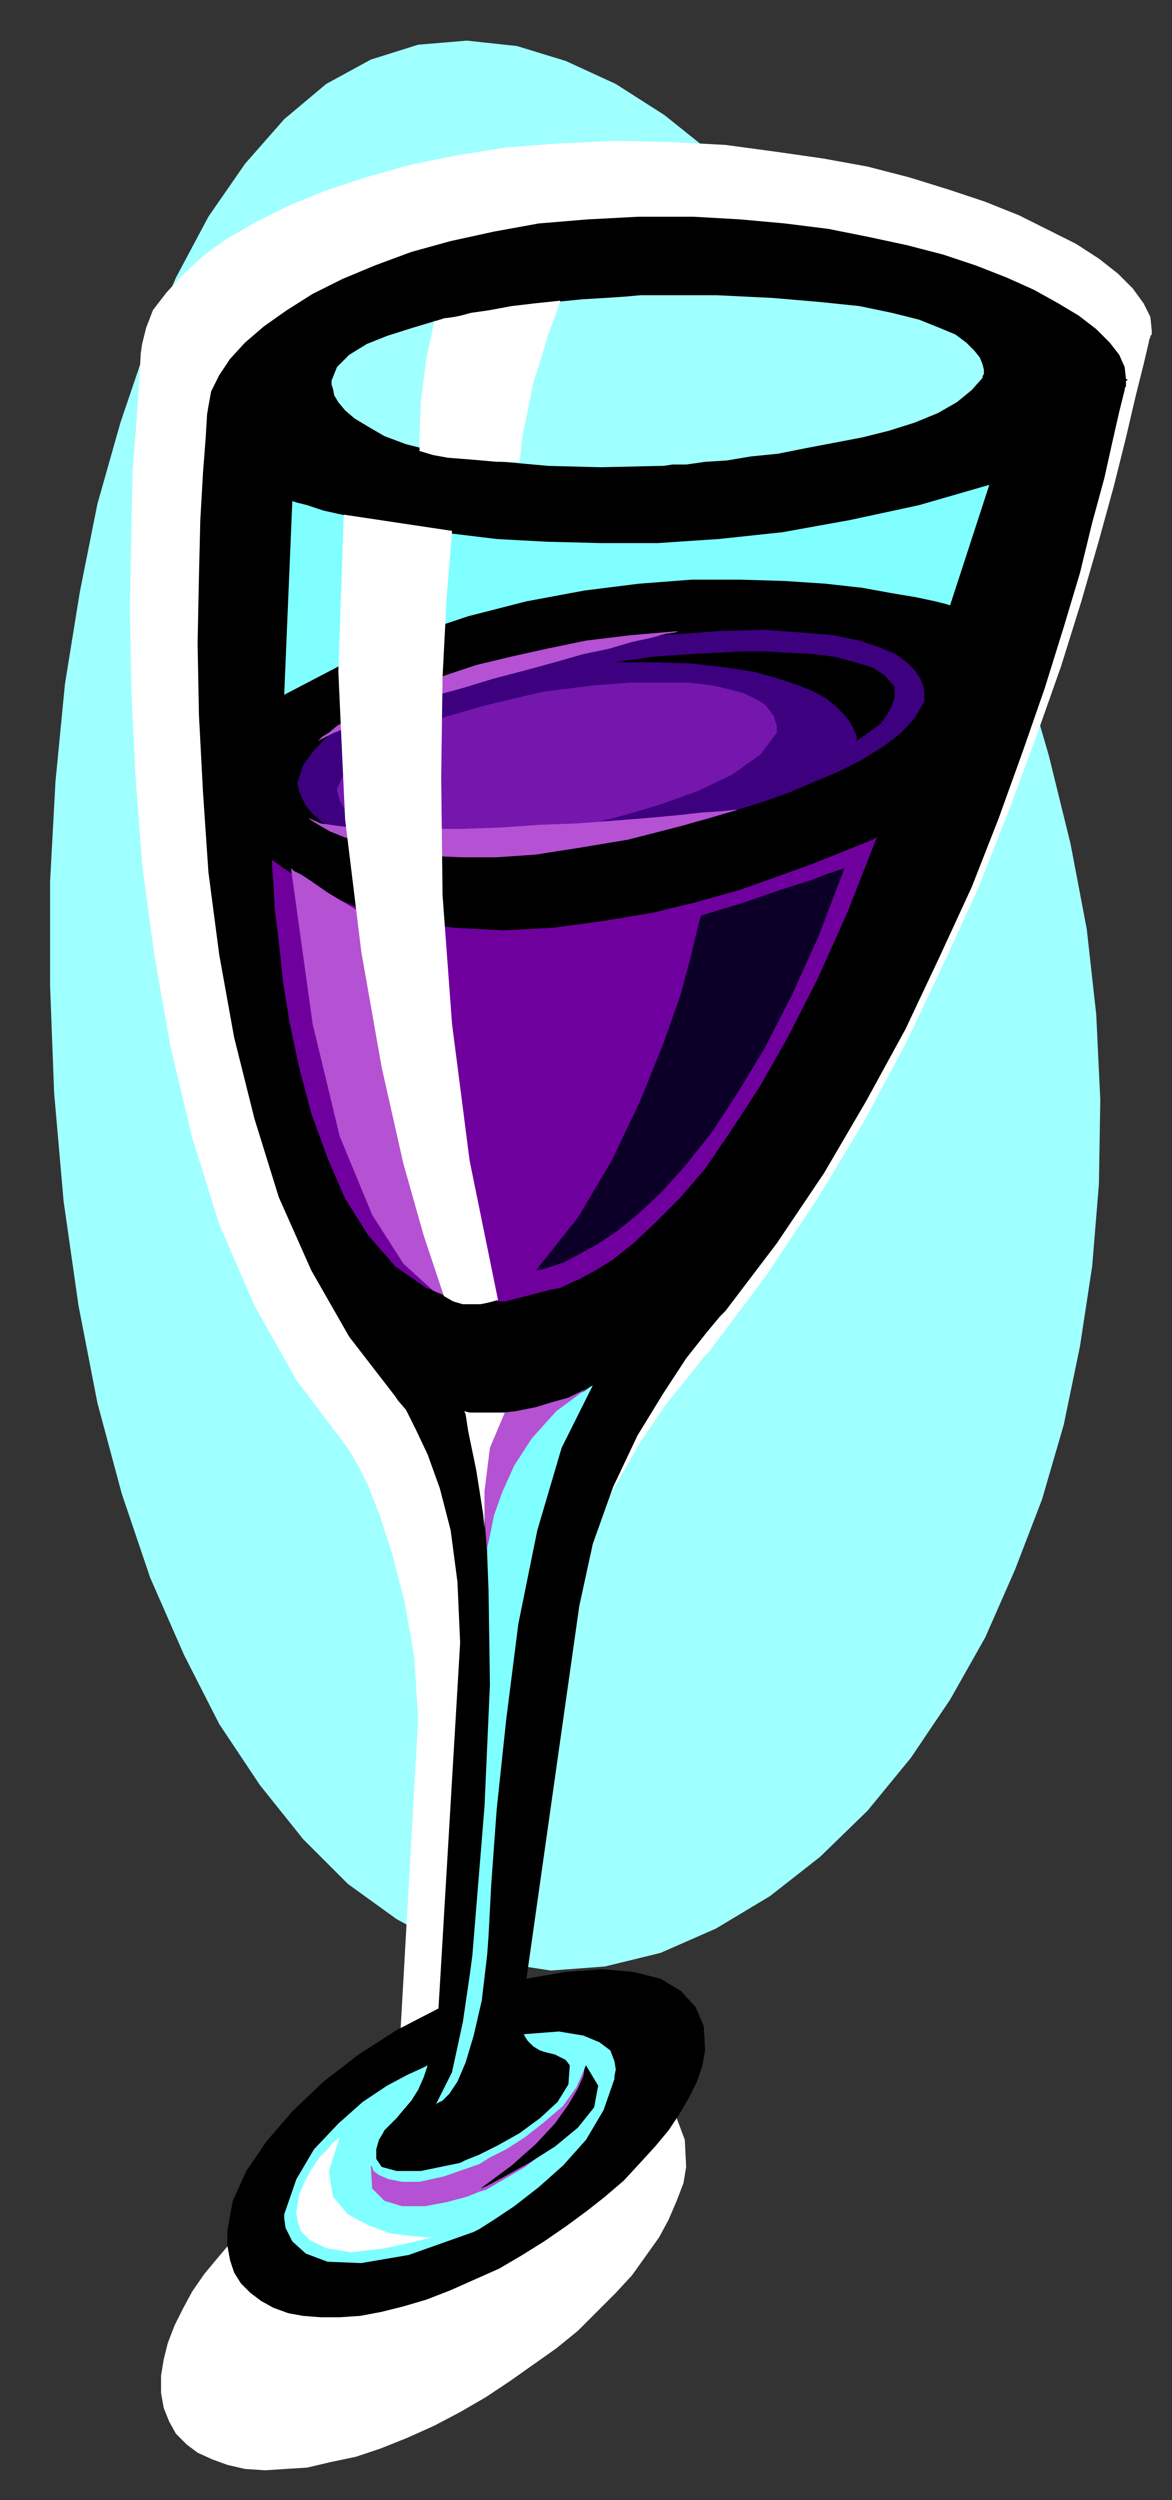
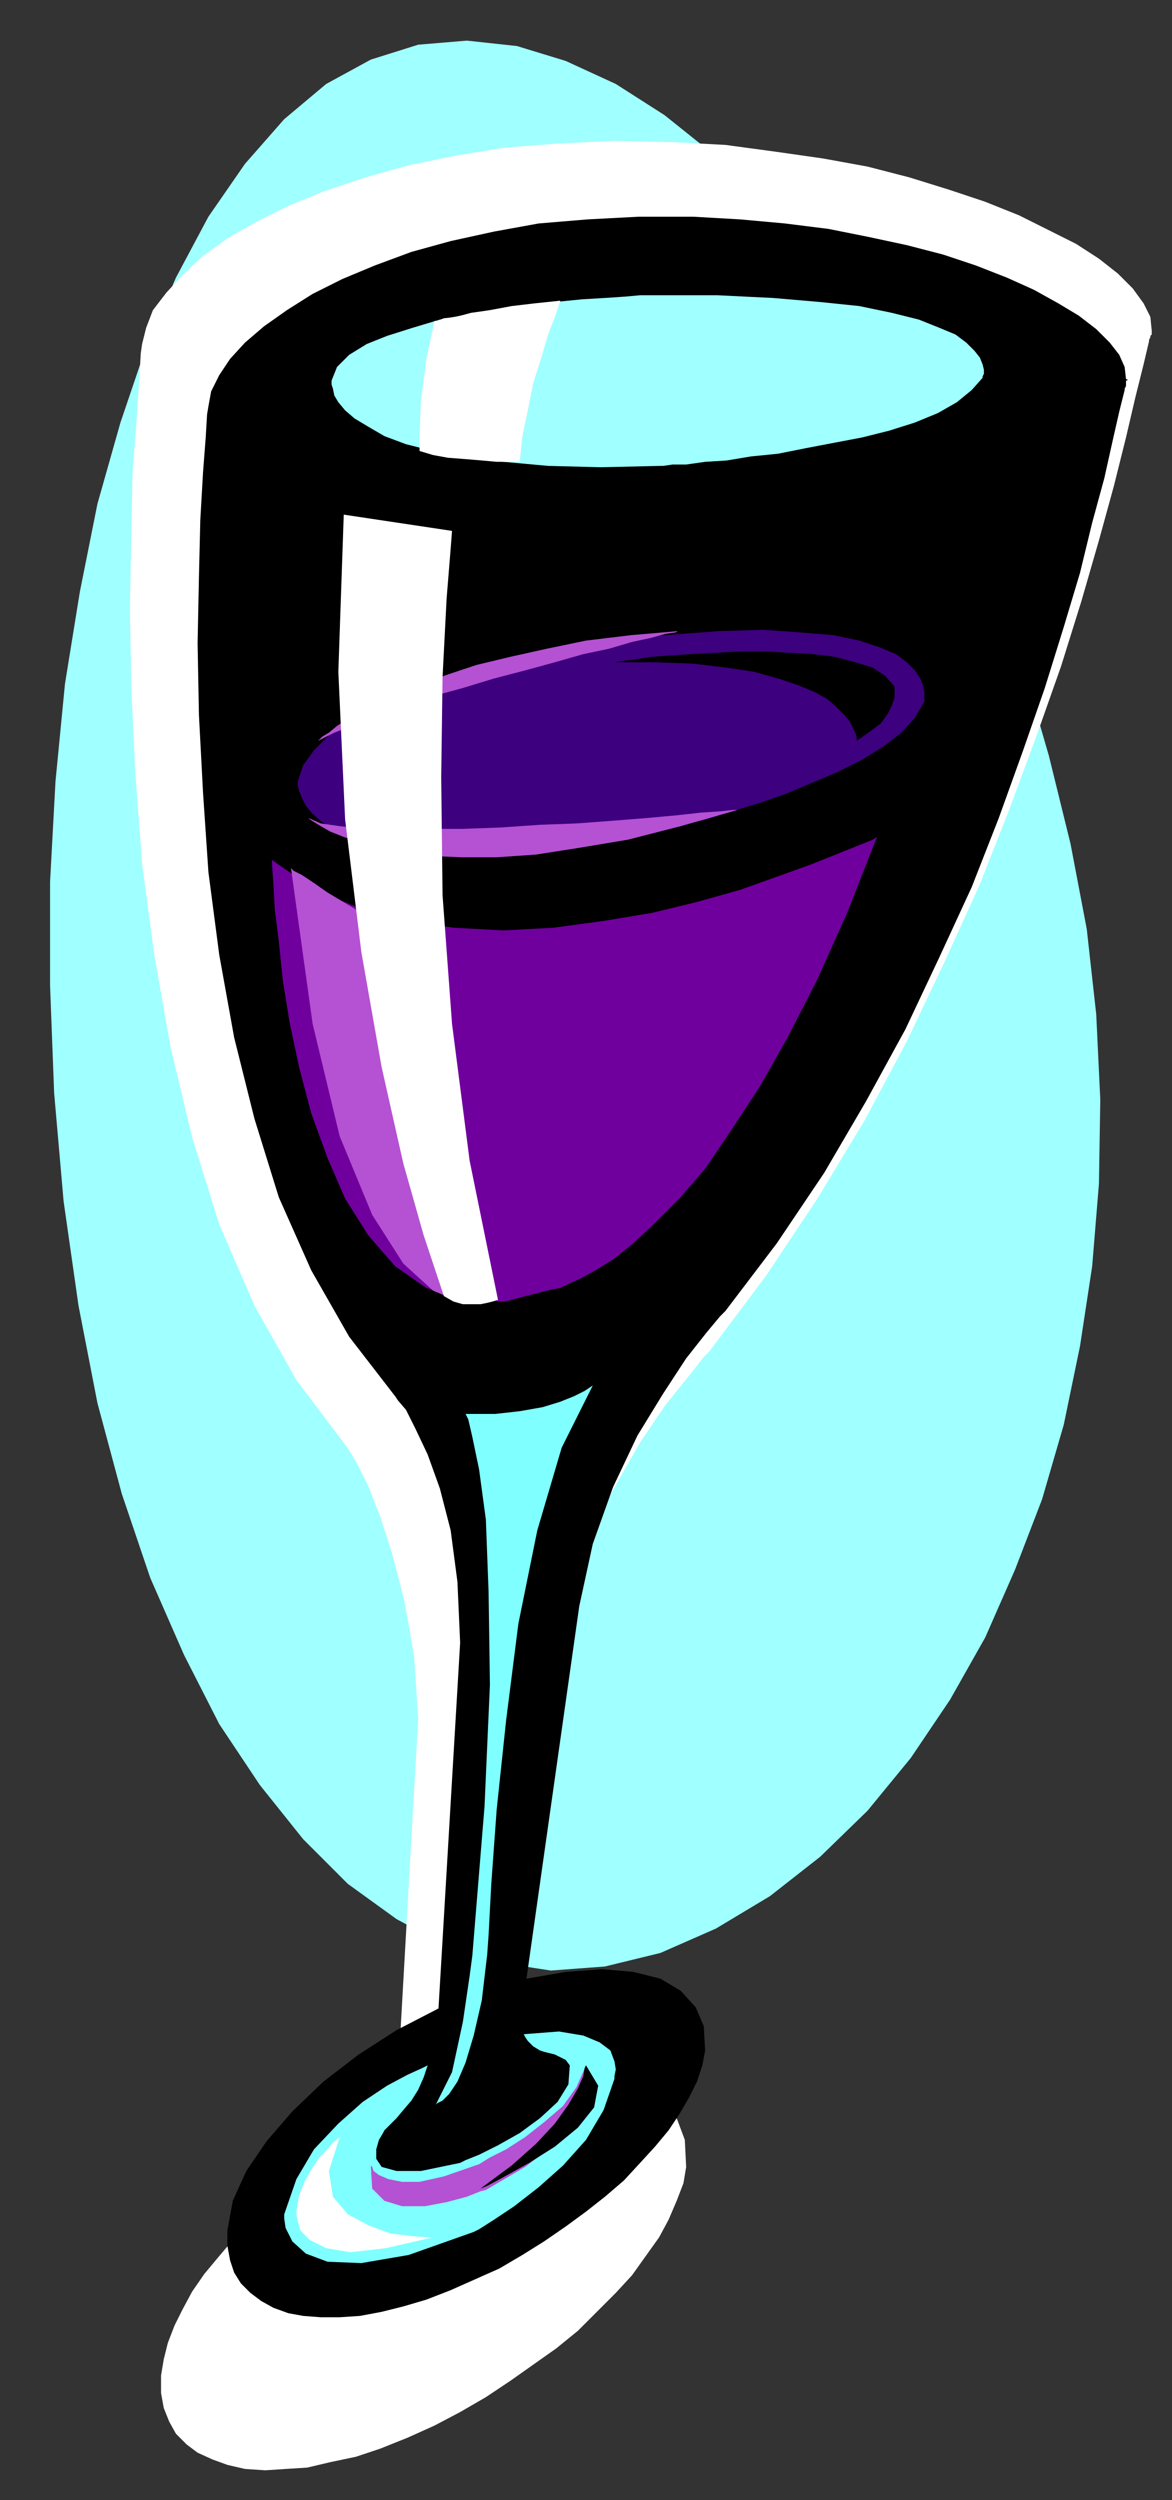
<svg xmlns="http://www.w3.org/2000/svg" xmlns:ns1="http://sodipodi.sourceforge.net/DTD/sodipodi-0.dtd" xmlns:ns2="http://www.inkscape.org/namespaces/inkscape" version="1.0" width="21.996mm" height="46.888mm" id="svg49" ns1:docname="CLP00301.WMF">
  <rect width="100%" height="100%" fill="#333333" stroke="none" />
  <ns1:namedview pagecolor="#ffffff" bordercolor="#666666" borderopacity="1" objecttolerance="10" gridtolerance="10" guidetolerance="10" ns2:pageopacity="0" ns2:pageshadow="2" ns2:window-width="640" ns2:window-height="480" id="namedview51" />
  <defs id="defs3">
    <pattern id="WMFhbasepattern" patternUnits="userSpaceOnUse" width="6" height="6" x="0" y="0" />
  </defs>
  <path style="fill:#a0ffff;fill-rule:evenodd;fill-opacity:1;stroke:none;" d="  M 50.784,136.704   L 54.624,134.4   L 58.176,131.616   L 61.536,128.352   L 64.608,124.608   L 67.392,120.48   L 69.888,116.064   L 72,111.264   L 73.92,106.272   L 75.456,100.992   L 76.608,95.424   L 77.472,89.76   L 77.952,83.904   L 78.048,77.952   L 77.76,71.904   L 77.088,65.856   L 75.936,59.808   L 74.4,53.568   L 72.672,47.616   L 70.56,41.76   L 68.256,36.288   L 65.76,31.104   L 62.976,26.208   L 60.096,21.792   L 57.024,17.664   L 53.856,14.016   L 50.496,10.848   L 47.136,8.16   L 43.68,5.952   L 40.128,4.32   L 36.672,3.264   L 33.12,2.88   L 29.664,3.168   L 26.304,4.224   L 23.136,5.952   L 20.16,8.448   L 17.376,11.616   L 14.784,15.36   L 12.48,19.68   L 10.368,24.576   L 8.544,29.952   L 6.912,35.712   L 5.664,41.952   L 4.608,48.48   L 3.936,55.392   L 3.552,62.496   L 3.552,69.888   L 3.84,77.472   L 4.512,85.152   L 5.568,92.544   L 6.912,99.456   L 8.64,105.888   L 10.656,111.84   L 13.056,117.312   L 15.552,122.208   L 18.432,126.528   L 21.504,130.368   L 24.672,133.536   L 28.128,136.032   L 31.68,137.952   L 35.328,139.104   L 39.072,139.68   L 42.912,139.392   L 46.848,138.432   L 50.784,136.704  z " id="path5" />
  <path style="fill:#ffffff;fill-rule:evenodd;fill-opacity:1;stroke:none;" d="  M 81.696,23.424   L 81.696,23.424   L 81.6,22.464   L 81.12,21.504   L 80.352,20.448   L 79.296,19.392   L 77.952,18.336   L 76.32,17.28   L 74.4,16.32   L 72.288,15.264   L 69.888,14.304   L 67.296,13.44   L 64.512,12.576   L 61.536,11.808   L 58.368,11.232   L 55.008,10.752   L 51.456,10.272   L 47.808,10.08   L 43.584,9.984   L 39.552,10.176   L 35.808,10.464   L 32.256,11.04   L 28.992,11.712   L 25.92,12.576   L 23.04,13.536   L 20.448,14.592   L 18.144,15.744   L 16.128,16.896   L 14.4,18.144   L 12.96,19.488   L 11.808,20.736   L 10.848,21.984   L 10.368,23.232   L 10.08,24.384   L 9.984,25.056   L 9.888,26.784   L 9.696,29.664   L 9.408,33.408   L 9.312,37.92   L 9.216,43.104   L 9.312,48.768   L 9.6,54.816   L 10.08,61.248   L 10.944,67.68   L 12.096,74.208   L 13.632,80.64   L 15.552,86.784   L 18.048,92.544   L 21.024,97.824   L 24.576,102.528   L 24.768,102.816   L 25.344,103.776   L 26.112,105.312   L 26.976,107.52   L 27.84,110.208   L 28.704,113.568   L 29.376,117.408   L 29.664,121.824   L 28.032,150.624   L 26.4,151.488   L 24.768,152.352   L 23.232,153.312   L 21.696,154.368   L 20.256,155.424   L 18.912,156.48   L 17.664,157.632   L 16.512,158.784   L 15.456,160.032   L 14.496,161.184   L 13.632,162.432   L 12.96,163.68   L 12.384,164.832   L 11.904,166.08   L 11.616,167.232   L 11.424,168.384   L 11.424,169.632   L 11.616,170.688   L 12,171.648   L 12.48,172.512   L 13.248,173.28   L 14.016,173.856   L 15.072,174.336   L 16.128,174.72   L 17.376,175.008   L 18.816,175.104   L 20.256,175.008   L 21.792,174.912   L 23.424,174.528   L 25.248,174.144   L 26.976,173.568   L 28.896,172.8   L 30.816,171.936   L 32.64,170.976   L 34.464,169.92   L 36.192,168.768   L 37.824,167.616   L 39.456,166.464   L 40.992,165.216   L 42.336,163.872   L 43.68,162.528   L 44.832,161.28   L 45.792,159.936   L 46.752,158.592   L 47.424,157.344   L 48,156   L 48.48,154.752   L 48.672,153.6   L 48.576,151.68   L 48,150.144   L 46.848,148.896   L 45.216,148.032   L 43.2,147.552   L 40.704,147.36   L 37.92,147.552   L 34.848,148.224   L 38.88,118.944   L 40.032,114.048   L 41.568,109.536   L 43.488,105.6   L 45.408,102.24   L 47.232,99.552   L 48.864,97.536   L 49.92,96.192   L 50.304,95.808   L 54.336,90.432   L 57.984,84.96   L 61.344,79.392   L 64.32,73.824   L 67.008,68.16   L 69.504,62.688   L 71.616,57.312   L 73.536,52.128   L 75.264,47.232   L 76.704,42.624   L 77.952,38.304   L 79.008,34.464   L 79.872,31.008   L 80.544,28.128   L 81.12,25.824   L 81.504,24.192   L 81.504,24.096   L 81.6,23.904   L 81.6,23.808   L 81.696,23.712   L 81.696,23.616   L 81.696,23.616   L 81.696,23.52   L 81.696,23.52   L 81.696,23.424   L 81.696,23.424   L 81.696,23.424   L 81.696,23.424  z " id="path7" />
  <path style="fill:#000000;fill-rule:evenodd;fill-opacity:1;stroke:none;" d="  M 79.968,26.88   L 79.872,26.88   L 79.776,26.016   L 79.392,25.152   L 78.72,24.288   L 77.76,23.328   L 76.512,22.368   L 75.072,21.504   L 73.344,20.544   L 71.424,19.68   L 69.216,18.816   L 66.912,18.048   L 64.32,17.376   L 61.632,16.8   L 58.752,16.224   L 55.68,15.84   L 52.512,15.552   L 49.152,15.36   L 45.312,15.36   L 41.664,15.552   L 38.208,15.84   L 35.04,16.416   L 31.968,17.088   L 29.184,17.856   L 26.592,18.816   L 24.288,19.776   L 22.176,20.832   L 20.352,21.984   L 18.72,23.136   L 17.376,24.288   L 16.32,25.44   L 15.552,26.592   L 14.976,27.744   L 14.784,28.8   L 14.688,29.376   L 14.592,31.008   L 14.4,33.504   L 14.208,36.864   L 14.112,40.896   L 14.016,45.6   L 14.112,50.688   L 14.4,56.16   L 14.784,61.824   L 15.552,67.68   L 16.608,73.536   L 18.048,79.296   L 19.776,84.864   L 22.08,90.048   L 24.768,94.752   L 28.032,98.976   L 28.224,99.264   L 28.8,99.936   L 29.472,101.28   L 30.336,103.104   L 31.2,105.504   L 31.968,108.48   L 32.448,112.128   L 32.64,116.448   L 31.104,142.368   L 28.128,143.904   L 25.44,145.632   L 22.944,147.552   L 20.736,149.664   L 18.912,151.776   L 17.472,153.888   L 16.512,156   L 16.128,158.112   L 16.128,159.168   L 16.32,160.224   L 16.608,161.088   L 17.088,161.856   L 17.76,162.528   L 18.528,163.104   L 19.392,163.584   L 20.448,163.968   L 21.504,164.16   L 22.752,164.256   L 24.096,164.256   L 25.536,164.16   L 27.072,163.872   L 28.608,163.488   L 30.24,163.008   L 31.968,162.336   L 33.696,161.568   L 35.424,160.8   L 37.056,159.84   L 38.592,158.88   L 40.128,157.824   L 41.568,156.768   L 42.912,155.712   L 44.256,154.56   L 45.408,153.312   L 46.464,152.16   L 47.424,151.008   L 48.192,149.856   L 48.864,148.704   L 49.44,147.552   L 49.824,146.4   L 50.016,145.344   L 49.92,143.616   L 49.344,142.272   L 48.288,141.12   L 46.848,140.256   L 44.928,139.776   L 42.72,139.584   L 40.128,139.776   L 37.344,140.256   L 41.088,113.856   L 42.048,109.44   L 43.488,105.408   L 45.216,101.76   L 47.04,98.784   L 48.672,96.288   L 50.112,94.464   L 51.072,93.312   L 51.456,92.928   L 55.104,88.128   L 58.464,83.136   L 61.44,78.048   L 64.224,72.96   L 66.624,67.872   L 68.928,62.88   L 70.848,57.984   L 72.576,53.184   L 74.112,48.768   L 75.456,44.448   L 76.608,40.608   L 77.472,37.056   L 78.336,33.888   L 78.912,31.296   L 79.392,29.184   L 79.776,27.648   L 79.776,27.552   L 79.872,27.36   L 79.872,27.264   L 79.872,27.168   L 79.872,27.168   L 79.872,27.072   L 79.872,27.072   L 79.872,26.976   L 79.968,26.976   L 79.968,26.88   L 79.968,26.88   L 79.968,26.88  z " id="path9" />
  <path style="fill:#7fffff;fill-rule:evenodd;fill-opacity:1;stroke:none;" d="  M 40.416,146.4   L 40.32,147.744   L 39.552,148.992   L 38.304,150.144   L 36.864,151.2   L 35.328,152.064   L 33.984,152.736   L 33.024,153.12   L 32.64,153.312   L 29.856,153.888   L 28.128,153.888   L 27.072,153.6   L 26.688,153.024   L 26.688,152.352   L 26.88,151.68   L 27.168,151.2   L 27.264,151.008   L 27.36,150.912   L 27.648,150.624   L 28.128,150.144   L 28.608,149.568   L 29.184,148.896   L 29.664,148.128   L 30.048,147.264   L 30.336,146.4   L 29.952,146.592   L 28.896,147.072   L 27.456,147.84   L 25.728,148.992   L 24,150.528   L 22.272,152.352   L 21.024,154.464   L 20.16,156.96   L 20.16,157.248   L 20.256,157.92   L 20.736,158.88   L 21.696,159.744   L 23.232,160.32   L 25.632,160.416   L 28.992,159.84   L 33.6,158.208   L 33.984,158.016   L 35.04,157.344   L 36.48,156.384   L 38.208,155.04   L 39.936,153.504   L 41.568,151.68   L 42.816,149.568   L 43.584,147.36   L 43.584,147.168   L 43.68,146.688   L 43.584,146.112   L 43.296,145.344   L 42.528,144.768   L 41.376,144.288   L 39.648,144   L 37.152,144.192   L 37.248,144.384   L 37.44,144.672   L 37.824,145.056   L 38.304,145.344   L 38.592,145.44   L 39.36,145.632   L 40.128,146.016   L 40.416,146.4  z " id="path11" />
  <path style="fill:#70009e;fill-rule:evenodd;fill-opacity:1;stroke:none;" d="  M 19.296,60.96   L 19.296,61.344   L 19.392,62.592   L 19.488,64.416   L 19.776,66.72   L 20.064,69.504   L 20.544,72.48   L 21.216,75.648   L 22.08,78.912   L 23.232,82.08   L 24.48,84.96   L 26.112,87.552   L 28.032,89.76   L 30.24,91.296   L 32.832,92.16   L 35.808,92.256   L 39.168,91.392   L 39.264,91.392   L 39.744,91.296   L 40.32,91.008   L 41.184,90.624   L 42.24,90.048   L 43.488,89.28   L 44.928,88.128   L 46.464,86.688   L 48.192,84.96   L 50.016,82.848   L 51.84,80.16   L 53.856,77.088   L 55.872,73.536   L 57.984,69.408   L 60.096,64.704   L 62.208,59.328   L 61.92,59.52   L 60.96,59.904   L 59.52,60.48   L 57.6,61.248   L 55.2,62.112   L 52.512,63.072   L 49.44,63.936   L 46.272,64.704   L 42.816,65.28   L 39.264,65.76   L 35.712,65.952   L 32.16,65.76   L 28.704,65.28   L 25.344,64.32   L 22.176,62.976   L 19.296,60.96  z " id="path13" />
  <path style="fill:#ffffff;fill-rule:evenodd;fill-opacity:1;stroke:none;" d="  M 24.096,151.488   L 24,151.584   L 23.616,151.872   L 23.232,152.352   L 22.656,152.928   L 22.08,153.792   L 21.6,154.656   L 21.216,155.616   L 21.024,156.768   L 21.024,156.96   L 21.12,157.44   L 21.312,158.112   L 21.984,158.784   L 23.136,159.36   L 24.864,159.648   L 27.36,159.36   L 30.72,158.592   L 30.336,158.592   L 29.184,158.496   L 27.648,158.304   L 26.112,157.728   L 24.672,156.96   L 23.616,155.712   L 23.328,153.888   L 24.096,151.488  z " id="path15" />
  <path style="fill:#3d007f;fill-rule:evenodd;fill-opacity:1;stroke:none;" d="  M 21.12,55.392   L 21.12,55.488   L 21.12,55.68   L 21.216,56.064   L 21.408,56.544   L 21.696,57.12   L 22.176,57.696   L 22.848,58.272   L 23.808,58.848   L 24.96,59.424   L 26.4,59.904   L 28.32,60.288   L 30.528,60.48   L 33.12,60.576   L 36.288,60.48   L 39.84,60.096   L 43.968,59.52   L 44.16,59.52   L 44.832,59.328   L 45.792,59.136   L 47.04,58.848   L 48.48,58.464   L 50.112,58.08   L 51.936,57.504   L 53.856,56.928   L 55.776,56.256   L 57.6,55.488   L 59.424,54.72   L 61.152,53.856   L 62.688,52.896   L 63.936,51.936   L 64.896,50.88   L 65.568,49.728   L 65.568,49.632   L 65.568,49.44   L 65.568,49.056   L 65.472,48.576   L 65.28,48.096   L 64.896,47.52   L 64.32,46.944   L 63.552,46.368   L 62.4,45.888   L 60.96,45.408   L 59.136,45.024   L 56.832,44.832   L 54.144,44.64   L 50.976,44.736   L 47.136,45.024   L 42.816,45.504   L 42.624,45.504   L 41.952,45.696   L 40.896,45.888   L 39.552,46.176   L 37.92,46.56   L 36.096,46.944   L 34.176,47.52   L 32.256,48.096   L 30.24,48.768   L 28.32,49.44   L 26.496,50.304   L 24.768,51.168   L 23.328,52.128   L 22.272,53.184   L 21.504,54.24   L 21.12,55.392  z " id="path17" />
-   <path style="fill:#7fffff;fill-rule:evenodd;fill-opacity:1;stroke:none;" d="  M 20.16,49.248   L 20.736,35.52   L 21.024,35.616   L 21.792,35.808   L 22.944,36.192   L 24.672,36.576   L 26.688,36.96   L 29.184,37.44   L 32.064,37.824   L 35.232,38.208   L 38.784,38.4   L 42.624,38.496   L 46.656,38.496   L 50.976,38.208   L 55.488,37.728   L 60.288,36.864   L 65.184,35.808   L 70.176,34.368   L 67.392,42.912   L 67.104,42.816   L 66.336,42.624   L 64.992,42.336   L 63.264,42.048   L 61.152,41.664   L 58.56,41.376   L 55.68,41.184   L 52.512,41.088   L 49.056,41.088   L 45.312,41.376   L 41.472,41.856   L 37.344,42.624   L 33.216,43.68   L 28.896,45.12   L 24.576,46.944   L 20.16,49.248  z " id="path19" />
-   <path style="fill:#7516ad;fill-rule:evenodd;fill-opacity:1;stroke:none;" d="  M 23.904,55.872   L 23.904,55.968   L 23.904,56.064   L 24,56.352   L 24.096,56.736   L 24.288,57.12   L 24.576,57.504   L 25.056,57.888   L 25.728,58.368   L 26.592,58.752   L 27.648,59.04   L 28.896,59.328   L 30.432,59.52   L 32.352,59.52   L 34.464,59.424   L 37.056,59.232   L 39.936,58.848   L 40.512,58.752   L 42.048,58.368   L 44.256,57.792   L 46.848,57.024   L 49.536,56.064   L 51.936,54.912   L 53.952,53.472   L 55.104,51.936   L 55.104,51.84   L 55.104,51.744   L 55.104,51.456   L 55.008,51.168   L 54.912,50.784   L 54.624,50.4   L 54.24,49.92   L 53.568,49.536   L 52.8,49.152   L 51.744,48.864   L 50.496,48.576   L 48.864,48.384   L 47.04,48.384   L 44.736,48.384   L 42.144,48.576   L 39.072,48.96   L 38.4,49.056   L 36.768,49.44   L 34.368,50.016   L 31.68,50.784   L 28.896,51.744   L 26.496,52.992   L 24.672,54.336   L 23.904,55.872  z " id="path21" />
-   <path style="fill:#7fffff;fill-rule:evenodd;fill-opacity:1;stroke:none;" d="  M 30.912,149.184   L 31.008,149.088   L 31.392,148.896   L 31.872,148.416   L 32.448,147.552   L 33.024,146.208   L 33.6,144.288   L 34.176,141.792   L 34.56,138.528   L 34.656,137.184   L 34.848,133.536   L 35.232,128.256   L 35.904,121.92   L 36.768,115.104   L 38.112,108.48   L 39.84,102.624   L 42.048,98.208   L 41.856,98.304   L 41.472,98.592   L 40.704,98.976   L 39.744,99.36   L 38.496,99.744   L 36.864,100.032   L 35.136,100.224   L 33.024,100.224   L 33.216,100.608   L 33.504,101.856   L 33.984,104.16   L 34.464,107.712   L 34.656,112.8   L 34.752,119.424   L 34.368,128.064   L 33.504,138.624   L 33.312,140.064   L 32.832,143.328   L 32.064,146.88   L 30.912,149.184  z " id="path23" />
-   <path style="fill:#0c0028;fill-rule:evenodd;fill-opacity:1;stroke:none;" d="  M 38.016,90.048   L 38.112,90.048   L 38.592,89.952   L 39.168,89.76   L 40.032,89.472   L 41.088,88.896   L 42.336,88.224   L 43.776,87.264   L 45.312,86.016   L 46.944,84.48   L 48.672,82.56   L 50.496,80.256   L 52.32,77.472   L 54.24,74.304   L 56.16,70.56   L 58.08,66.336   L 59.904,61.536   L 59.616,61.632   L 58.752,61.92   L 57.504,62.4   L 55.968,62.88   L 54.24,63.456   L 52.608,64.032   L 50.976,64.512   L 49.728,64.896   L 49.536,65.568   L 49.056,67.584   L 48.288,70.464   L 47.04,74.016   L 45.408,78.048   L 43.392,82.272   L 40.992,86.304   L 38.016,90.048  z " id="path25" />
+   <path style="fill:#7fffff;fill-rule:evenodd;fill-opacity:1;stroke:none;" d="  M 30.912,149.184   L 31.008,149.088   L 31.392,148.896   L 31.872,148.416   L 32.448,147.552   L 33.024,146.208   L 33.6,144.288   L 34.176,141.792   L 34.56,138.528   L 34.656,137.184   L 34.848,133.536   L 35.232,128.256   L 35.904,121.92   L 36.768,115.104   L 38.112,108.48   L 39.84,102.624   L 42.048,98.208   L 41.472,98.592   L 40.704,98.976   L 39.744,99.36   L 38.496,99.744   L 36.864,100.032   L 35.136,100.224   L 33.024,100.224   L 33.216,100.608   L 33.504,101.856   L 33.984,104.16   L 34.464,107.712   L 34.656,112.8   L 34.752,119.424   L 34.368,128.064   L 33.504,138.624   L 33.312,140.064   L 32.832,143.328   L 32.064,146.88   L 30.912,149.184  z " id="path23" />
  <path style="fill:#a0ffff;fill-rule:evenodd;fill-opacity:1;stroke:none;" d="  M 23.52,26.976   L 23.52,27.072   L 23.52,27.264   L 23.616,27.552   L 23.712,28.032   L 24,28.512   L 24.48,29.088   L 25.152,29.664   L 26.112,30.24   L 27.264,30.912   L 28.8,31.488   L 30.72,31.968   L 32.928,32.448   L 35.712,32.736   L 38.88,33.024   L 42.624,33.12   L 46.848,33.024   L 47.04,33.024   L 47.712,32.928   L 48.672,32.928   L 50.016,32.736   L 51.552,32.64   L 53.28,32.352   L 55.2,32.16   L 57.12,31.776   L 59.136,31.392   L 61.152,31.008   L 63.072,30.528   L 64.896,29.952   L 66.528,29.28   L 67.872,28.512   L 68.928,27.648   L 69.696,26.784   L 69.696,26.688   L 69.792,26.496   L 69.792,26.208   L 69.696,25.824   L 69.504,25.344   L 69.12,24.864   L 68.544,24.288   L 67.776,23.712   L 66.624,23.232   L 65.184,22.656   L 63.264,22.176   L 60.96,21.696   L 58.176,21.408   L 54.816,21.12   L 50.88,20.928   L 46.368,20.928   L 46.08,20.928   L 45.408,20.928   L 44.352,21.024   L 42.912,21.12   L 41.28,21.216   L 39.36,21.408   L 37.344,21.696   L 35.328,21.888   L 33.216,22.272   L 31.2,22.656   L 29.28,23.232   L 27.456,23.808   L 26.016,24.384   L 24.768,25.152   L 23.904,26.016   L 23.52,26.976  z " id="path27" />
  <path style="fill:#ffffff;fill-rule:evenodd;fill-opacity:1;stroke:none;" d="  M 29.76,31.968   L 29.76,30.912   L 29.856,28.416   L 30.24,25.44   L 30.816,22.752   L 31.008,22.752   L 31.488,22.56   L 32.352,22.464   L 33.408,22.176   L 34.752,21.984   L 36.288,21.696   L 37.92,21.504   L 39.744,21.312   L 39.648,21.6   L 39.36,22.464   L 38.88,23.712   L 38.4,25.344   L 37.824,27.168   L 37.44,29.088   L 37.056,30.912   L 36.864,32.736   L 36.672,32.736   L 36.096,32.736   L 35.232,32.736   L 34.176,32.64   L 33.024,32.544   L 31.776,32.448   L 30.72,32.256   L 29.76,31.968  z " id="path29" />
  <path style="fill:#b551d3;fill-rule:evenodd;fill-opacity:1;stroke:none;" d="  M 20.64,61.536   L 20.832,61.728   L 21.408,62.016   L 22.272,62.592   L 23.232,63.264   L 24.192,63.84   L 25.152,64.416   L 25.92,64.896   L 26.4,65.088   L 26.592,66.24   L 26.976,69.216   L 27.744,73.344   L 28.608,78.24   L 29.76,83.136   L 31.104,87.552   L 32.544,90.816   L 34.176,92.352   L 33.696,92.448   L 32.544,92.256   L 30.72,91.488   L 28.608,89.568   L 26.4,86.112   L 24.096,80.544   L 22.176,72.576   L 20.64,61.536  z " id="path31" />
  <path style="fill:#b551d3;fill-rule:evenodd;fill-opacity:1;stroke:none;" d="  M 21.888,57.984   L 21.984,58.08   L 22.272,58.272   L 22.752,58.56   L 23.424,58.944   L 24.384,59.328   L 25.536,59.712   L 26.976,60.096   L 28.608,60.384   L 30.528,60.672   L 32.736,60.768   L 35.232,60.768   L 38.016,60.576   L 41.088,60.096   L 44.544,59.52   L 48.288,58.56   L 52.32,57.408   L 52.032,57.408   L 51.168,57.504   L 49.728,57.6   L 48,57.792   L 45.888,57.984   L 43.488,58.176   L 40.896,58.368   L 38.304,58.464   L 35.52,58.656   L 32.832,58.752   L 30.336,58.752   L 27.936,58.752   L 25.824,58.752   L 24.096,58.56   L 22.752,58.368   L 21.888,57.984  z " id="path33" />
  <path style="fill:#b551d3;fill-rule:evenodd;fill-opacity:1;stroke:none;" d="  M 22.56,52.512   L 22.656,52.416   L 22.848,52.224   L 23.328,51.936   L 23.904,51.456   L 24.672,50.976   L 25.632,50.4   L 26.88,49.824   L 28.32,49.152   L 29.856,48.48   L 31.776,47.808   L 33.792,47.136   L 36.192,46.56   L 38.784,45.984   L 41.568,45.408   L 44.736,45.024   L 48.096,44.736   L 47.904,44.832   L 47.232,44.928   L 46.176,45.216   L 44.832,45.504   L 43.2,45.984   L 41.376,46.368   L 39.36,46.944   L 37.248,47.52   L 35.04,48.096   L 32.832,48.768   L 30.72,49.344   L 28.704,50.016   L 26.784,50.688   L 25.152,51.36   L 23.712,51.936   L 22.56,52.512  z " id="path35" />
  <path style="fill:#ffffff;fill-rule:evenodd;fill-opacity:1;stroke:none;" d="  M 24.384,36.48   L 32.064,37.632   L 31.968,38.88   L 31.68,42.432   L 31.392,48   L 31.296,55.104   L 31.392,63.456   L 32.064,72.576   L 33.312,82.272   L 35.328,92.16   L 35.232,92.16   L 34.944,92.256   L 34.56,92.352   L 34.08,92.448   L 33.504,92.448   L 32.832,92.448   L 32.16,92.256   L 31.488,91.872   L 31.104,90.72   L 30.048,87.552   L 28.608,82.464   L 27.072,75.648   L 25.632,67.488   L 24.48,58.08   L 24,47.616   L 24.384,36.48  z " id="path37" />
  <path style="fill:#000000;fill-rule:evenodd;fill-opacity:1;stroke:none;" d="  M 43.392,46.944   L 43.584,46.944   L 44.16,46.848   L 45.024,46.752   L 46.176,46.56   L 47.52,46.464   L 49.056,46.368   L 50.784,46.272   L 52.512,46.176   L 54.24,46.176   L 55.968,46.272   L 57.696,46.368   L 59.232,46.56   L 60.672,46.944   L 61.92,47.328   L 62.784,47.904   L 63.456,48.672   L 63.456,48.768   L 63.456,49.056   L 63.456,49.44   L 63.264,50.016   L 62.976,50.592   L 62.496,51.264   L 61.728,51.84   L 60.768,52.512   L 60.768,52.416   L 60.768,52.224   L 60.672,51.936   L 60.48,51.552   L 60.288,51.168   L 59.904,50.688   L 59.328,50.112   L 58.656,49.536   L 57.792,49.056   L 56.64,48.576   L 55.2,48.096   L 53.472,47.616   L 51.552,47.328   L 49.152,47.04   L 46.464,46.944   L 43.392,46.944  z " id="path39" />
-   <path style="fill:#b551d3;fill-rule:evenodd;fill-opacity:1;stroke:none;" d="  M 33.024,100.224   L 33.312,101.472   L 33.792,104.256   L 34.368,107.616   L 34.56,110.112   L 34.56,109.728   L 34.752,108.864   L 35.04,107.424   L 35.616,105.792   L 36.48,103.872   L 37.728,101.952   L 39.456,100.032   L 41.664,98.4   L 41.472,98.496   L 41.088,98.688   L 40.32,99.072   L 39.264,99.36   L 38.016,99.744   L 36.576,100.032   L 34.848,100.224   L 33.024,100.224  z " id="path41" />
  <path style="fill:#b551d3;fill-rule:evenodd;fill-opacity:1;stroke:none;" d="  M 26.304,153.504   L 26.4,153.6   L 26.496,153.888   L 26.88,154.176   L 27.552,154.464   L 28.512,154.656   L 29.76,154.656   L 31.488,154.272   L 33.696,153.504   L 33.984,153.408   L 34.752,152.928   L 35.904,152.352   L 37.248,151.488   L 38.592,150.432   L 39.936,149.28   L 40.896,147.936   L 41.568,146.4   L 41.664,146.592   L 41.664,147.168   L 41.568,148.128   L 41.28,149.184   L 40.512,150.624   L 39.264,152.064   L 37.248,153.6   L 34.464,155.232   L 34.08,155.328   L 33.12,155.712   L 31.68,156.096   L 30.144,156.384   L 28.512,156.384   L 27.264,156   L 26.4,155.136   L 26.304,153.504  z " id="path43" />
  <path style="fill:#000000;fill-rule:evenodd;fill-opacity:1;stroke:none;" d="  M 41.568,146.4   L 41.472,146.592   L 41.376,147.168   L 40.992,148.032   L 40.32,149.184   L 39.36,150.528   L 38.016,151.968   L 36.288,153.504   L 34.08,155.136   L 34.56,154.944   L 35.808,154.272   L 37.536,153.312   L 39.36,152.16   L 40.992,150.816   L 42.144,149.376   L 42.432,147.84   L 41.568,146.4  z " id="path45" />
-   <path style="fill:#ffffff;fill-rule:evenodd;fill-opacity:1;stroke:none;" d="  M 33.024,100.224   L 33.216,101.472   L 33.792,104.256   L 34.272,107.328   L 34.464,109.344   L 34.368,108.288   L 34.368,105.696   L 34.752,102.624   L 35.808,100.128   L 35.712,100.128   L 35.52,100.128   L 35.136,100.128   L 34.656,100.128   L 34.176,100.128   L 33.696,100.128   L 33.312,100.128   L 32.928,100.032   L 33.024,100.224  z " id="path47" />
</svg>